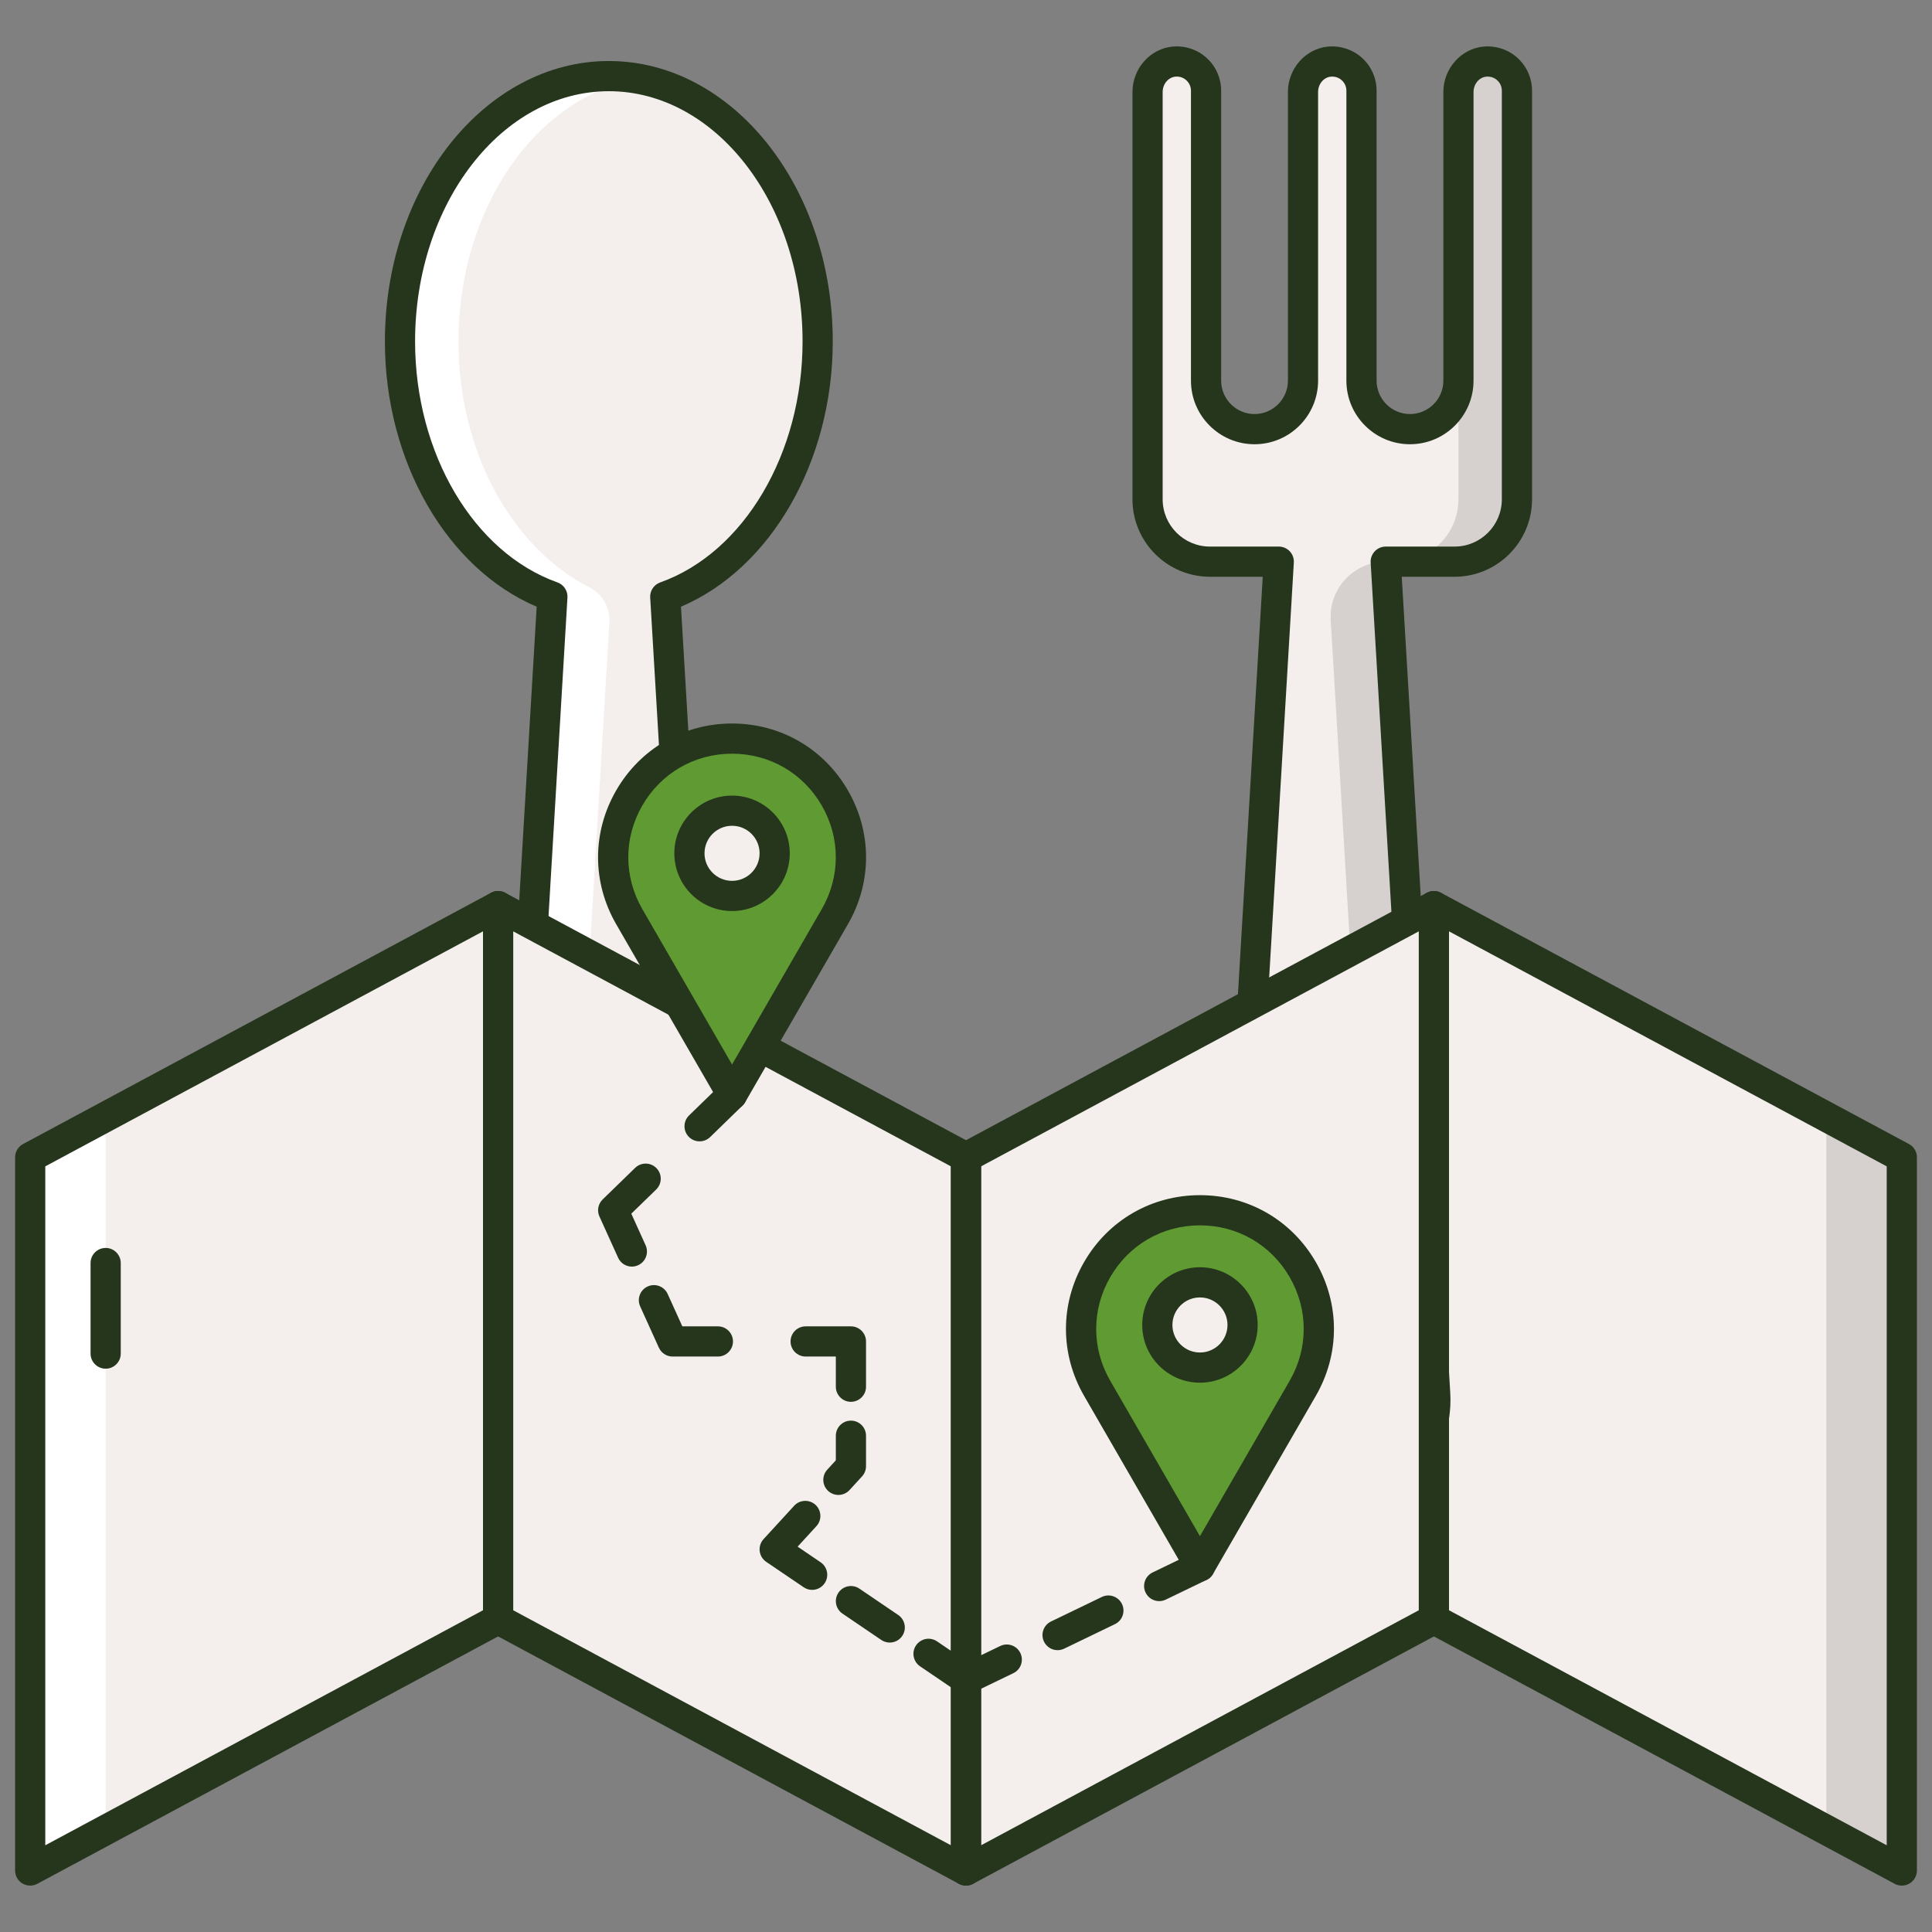
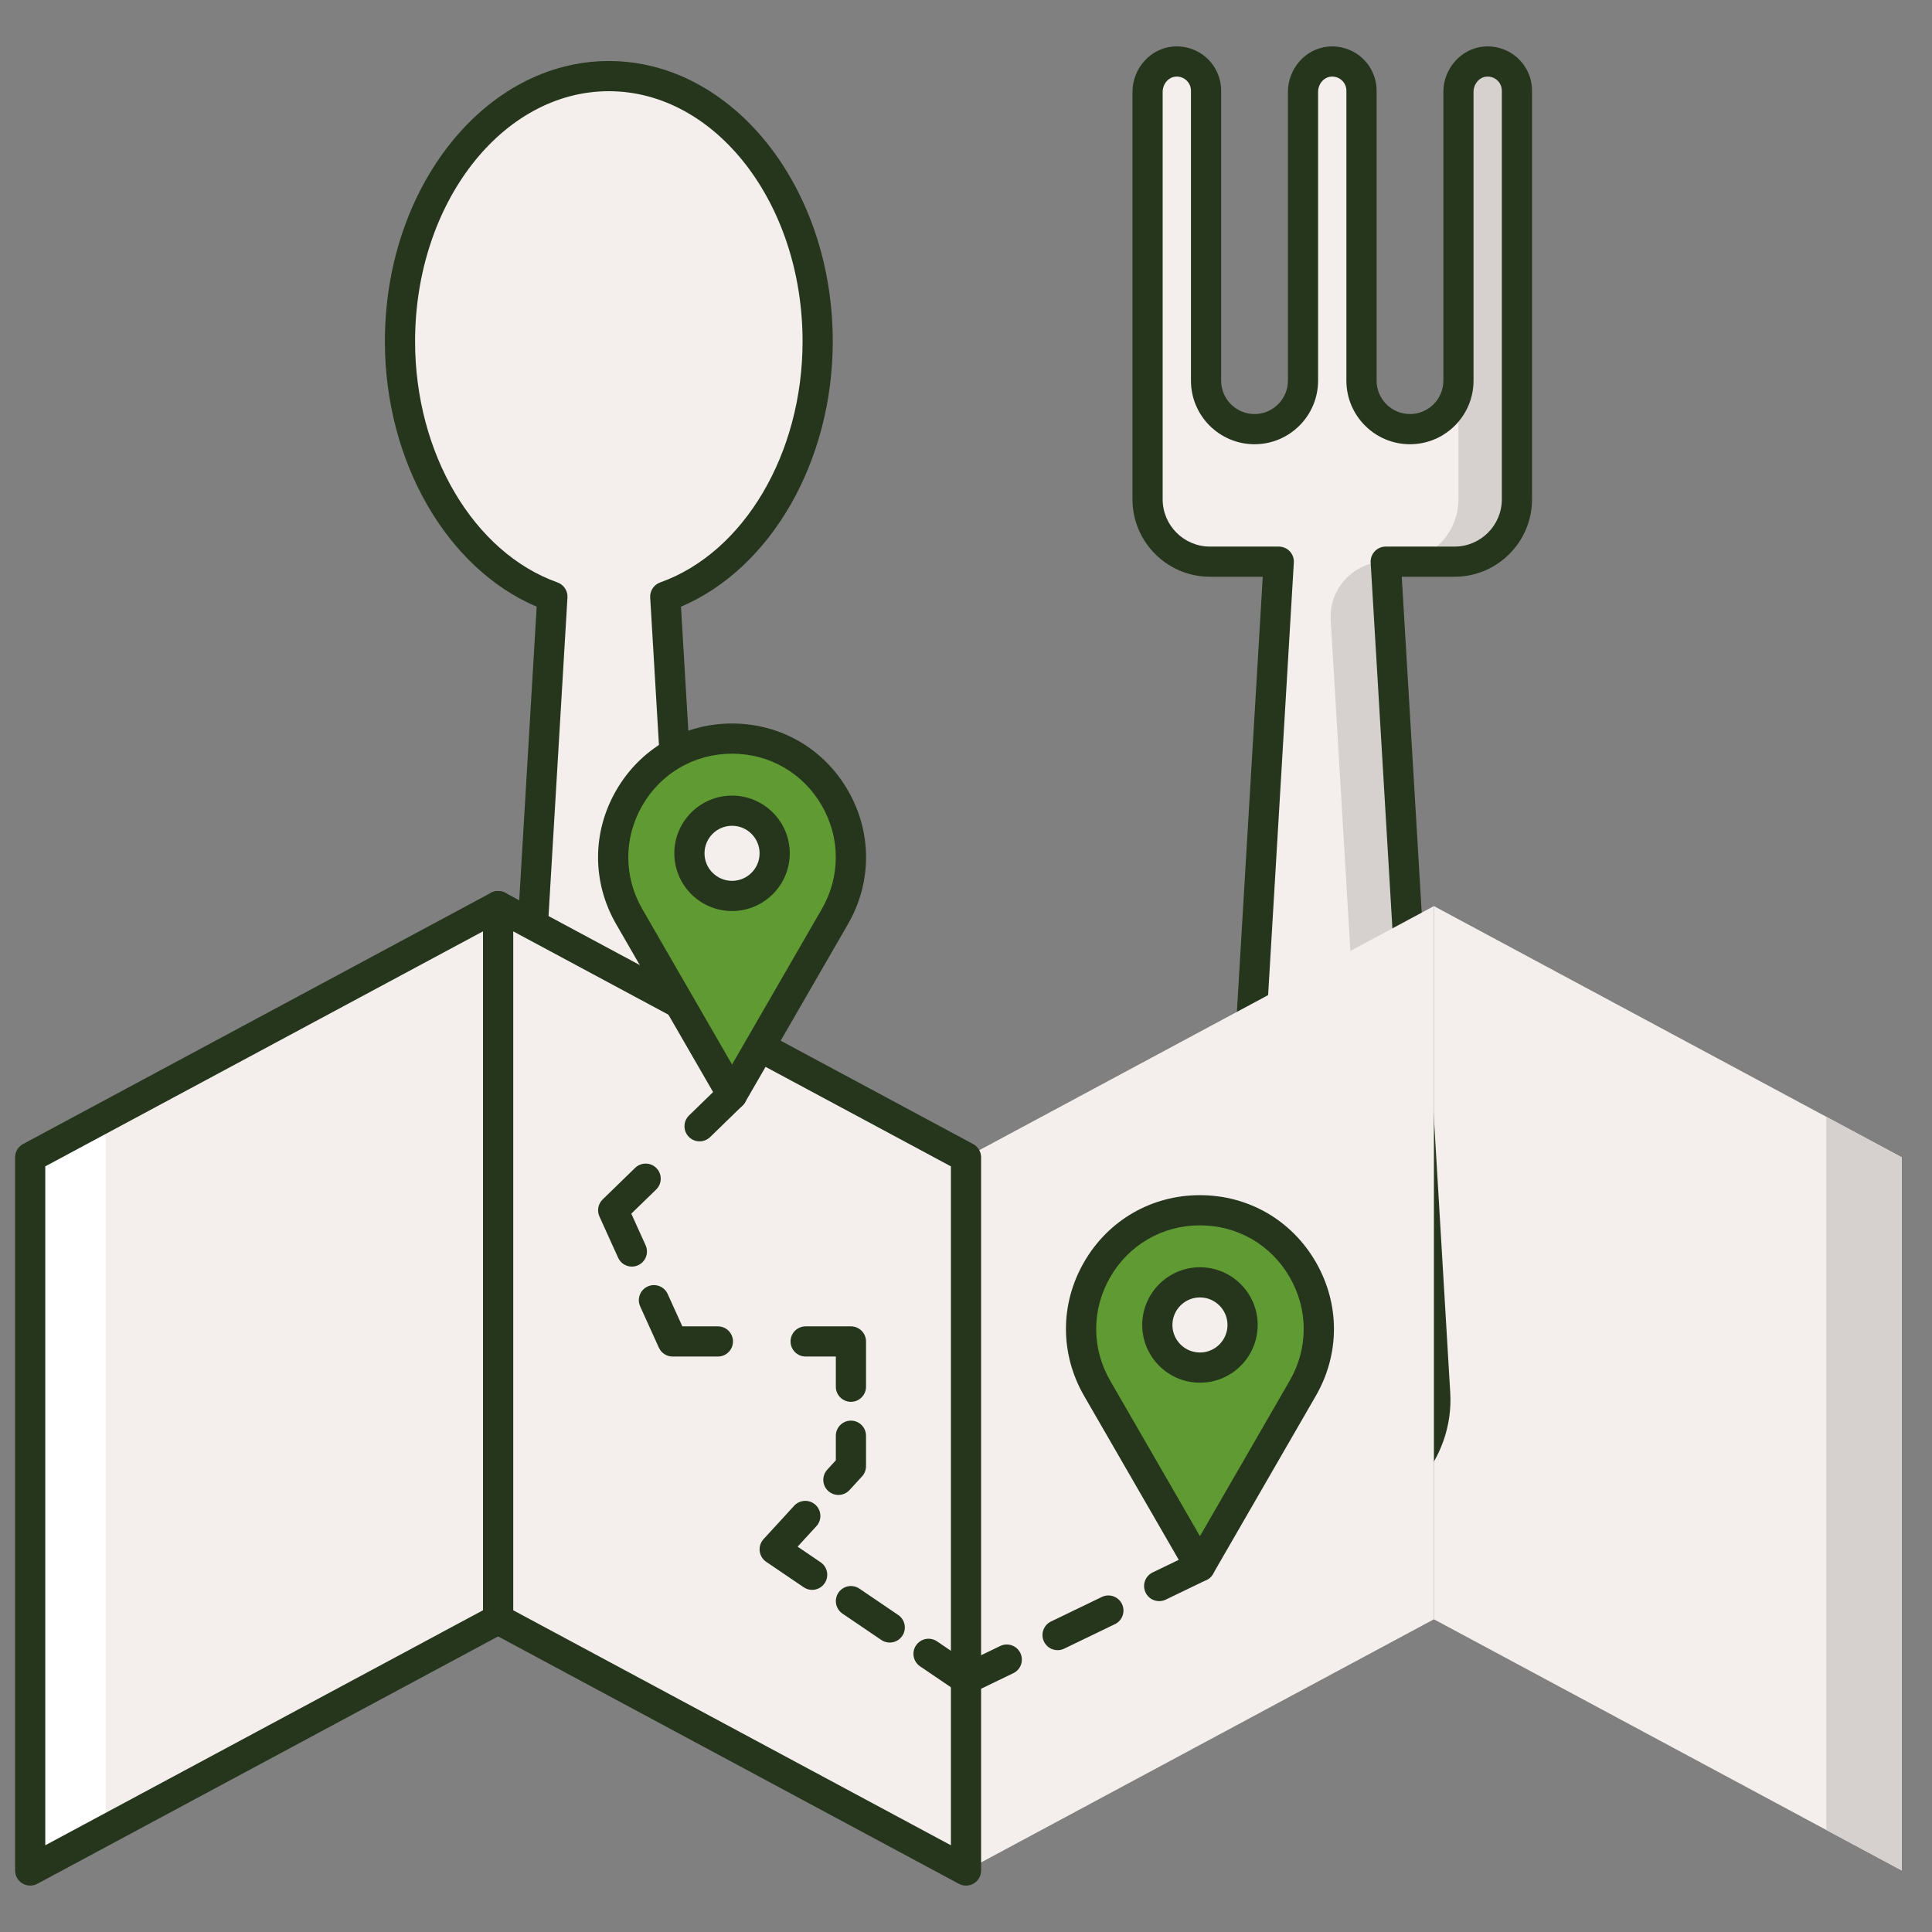
<svg xmlns="http://www.w3.org/2000/svg" version="1.1" id="Layer_1" x="0px" y="0px" width="512px" height="512px" viewBox="0 0 512 512" enable-background="new 0 0 512 512" xml:space="preserve">
  <rect x="0" y="0" width="512" height="512" fill="#808080" stroke="none" />
  <g>
    <g>
      <path fill="#F4EFED" d="M504,495.706l-124-66.58v-189l124,66.58V495.706z" />
    </g>
    <g>
      <path fill="#F4EFED" d="M332.46,113.728c7.096,0,12.846-5.752,12.846-12.846V24.378c0-4.048,2.96-7.662,6.988-8.048    c4.622-0.442,8.512,3.182,8.512,7.714v76.836c0,7.094,5.752,12.846,12.846,12.846c7.096,0,12.846-5.752,12.846-12.846V24.378    c0-4.048,2.958-7.662,6.988-8.048c4.624-0.44,8.514,3.184,8.514,7.714V132.32c0,9.126-7.398,16.524-16.524,16.524H367.23    l13.104,220.476c0.918,15.452-10.782,29.214-26.252,29.776c-16.234,0.59-29.302-12.91-28.348-28.976l13.15-221.276h-18.246    c-9.126,0-16.524-7.398-16.524-16.524V24.378c0-4.048,2.958-7.662,6.988-8.048c4.622-0.442,8.512,3.182,8.512,7.714v76.836    C319.614,107.976,325.366,113.728,332.46,113.728L332.46,113.728z" />
    </g>
    <g>
      <path fill="#D6D1CF" d="M393.488,16.332c-4.03,0.384-6.988,4-6.988,8.048v76.504v31.436c0,9.126-7.398,16.524-16.524,16.524h15.5    c9.126,0,16.524-7.398,16.524-16.524V24.044C402,19.514,398.11,15.89,393.488,16.332z" />
    </g>
    <g>
      <path fill="#D6D1CF" d="M367.23,148.846c-8.408,0-15.08,7.08-14.58,15.472l12.184,205.004c0.782,13.146-7.584,25.036-19.62,28.648    c3.17,0.946,6.582,1.342,10.136,1.054c14.944-1.22,25.874-14.734,24.984-29.7L367.23,148.846z" />
    </g>
    <g>
      <path fill="#25361C" d="M353.09,403.116c-8.434,0-16.566-3.404-22.466-9.442c-6.168-6.312-9.404-14.982-8.88-23.79l12.898-217.038    H320.64c-11.316,0-20.524-9.208-20.524-20.526V24.378c0-6.178,4.66-11.46,10.608-12.03c3.326-0.304,6.602,0.778,9.046,3    c2.446,2.222,3.848,5.392,3.848,8.696v76.836c0,4.88,3.968,8.848,8.846,8.848c4.876,0,8.846-3.968,8.846-8.848V24.378    c0-6.18,4.66-11.462,10.61-12.03c3.31-0.298,6.6,0.78,9.044,3c2.446,2.222,3.848,5.392,3.848,8.696v76.836    c0,4.88,3.968,8.848,8.848,8.848c4.876,0,8.846-3.968,8.846-8.848V24.378c0-6.18,4.66-11.462,10.61-12.03    c3.316-0.298,6.598,0.78,9.042,3c2.446,2.222,3.848,5.392,3.848,8.696V132.32c0,11.318-9.208,20.526-20.526,20.526h-14    l12.85,216.24c0.52,8.7-2.54,17.386-8.396,23.83c-5.69,6.262-13.396,9.878-21.702,10.18    C353.848,403.11,353.468,403.116,353.09,403.116L353.09,403.116z M311.864,20.296c-0.126,0-0.252,0.006-0.378,0.02    c-1.888,0.18-3.37,1.964-3.37,4.064v107.94c0,6.906,5.618,12.526,12.524,12.526h18.246c1.102,0,2.156,0.456,2.91,1.256    c0.756,0.802,1.148,1.88,1.082,2.98l-13.15,221.278c-0.388,6.56,2.024,13.02,6.618,17.722c4.662,4.77,10.93,7.266,17.594,7.018    c6.132-0.222,11.84-2.908,16.07-7.562c4.414-4.862,6.722-11.412,6.332-17.976L363.24,149.084c-0.066-1.1,0.326-2.178,1.082-2.98    c0.754-0.8,1.808-1.256,2.91-1.256h18.244c6.906,0,12.526-5.62,12.526-12.526V24.046c0-1.07-0.436-2.054-1.228-2.776    c-0.792-0.718-1.818-1.052-2.902-0.956c-1.89,0.18-3.37,1.964-3.37,4.064v76.502c0,9.29-7.556,16.848-16.846,16.848    s-16.848-7.558-16.848-16.848V24.046c0-1.07-0.436-2.054-1.228-2.776c-0.792-0.718-1.824-1.052-2.902-0.956    c-1.89,0.18-3.37,1.964-3.37,4.064v76.502c0,9.29-7.556,16.848-16.846,16.848s-16.846-7.558-16.846-16.848V24.046    c0-1.068-0.436-2.054-1.228-2.776C313.688,20.634,312.802,20.296,311.864,20.296L311.864,20.296z" />
    </g>
    <g>
      <path fill="#F4EFED" d="M216.69,90.478c0-38.83-24.778-70.308-55.346-70.308C130.778,20.17,106,51.648,106,90.478    c0,32.238,17.1,59.342,40.392,67.638l-12.37,208.128c-0.934,15.728,11.568,28.996,27.324,28.996s28.258-13.268,27.324-28.996    l-12.372-208.126C199.59,149.82,216.69,122.716,216.69,90.478L216.69,90.478z" />
    </g>
    <g>
-       <path fill="#FFFFFF" d="M106,90.478c0,32.238,17.1,59.342,40.392,67.638l-12.37,208.128    c-0.934,15.728,11.568,28.996,27.324,28.996c2.7,0,5.292-0.416,7.75-1.14c-11.884-3.504-20.348-14.822-19.574-27.856    L161.49,164.86c0.23-3.868-1.888-7.458-5.336-9.226c-20.308-10.406-34.654-35.628-34.654-65.156    c0-35.488,20.7-64.818,47.596-69.608c-2.534-0.452-5.118-0.7-7.75-0.7C130.778,20.17,106,51.648,106,90.478L106,90.478z" />
-     </g>
+       </g>
    <g>
      <path fill="#25361C" d="M161.346,399.24c-8.734,0-16.842-3.5-22.832-9.856c-5.988-6.356-9.002-14.658-8.484-23.376l12.196-205.226    C118.396,150.646,102,122.254,102,90.478c0-40.974,26.624-74.308,59.346-74.308s59.344,33.334,59.344,74.308    c0,31.776-16.396,60.168-40.224,70.304l12.196,205.226c0.52,8.716-2.494,17.018-8.482,23.374    C178.188,395.74,170.08,399.24,161.346,399.24L161.346,399.24z M161.346,24.17C133.034,24.17,110,53.916,110,90.478    c0,29.692,15.516,55.956,37.732,63.87c1.676,0.596,2.756,2.228,2.65,4.004l-12.37,208.13c-0.384,6.494,1.862,12.678,6.322,17.414    c4.462,4.734,10.504,7.342,17.01,7.342s12.546-2.608,17.01-7.344c4.462-4.734,6.706-10.92,6.32-17.412l-12.368-208.128    c-0.106-1.776,0.974-3.408,2.65-4.004c22.216-7.914,37.732-34.18,37.732-63.87C212.69,53.916,189.656,24.17,161.346,24.17    L161.346,24.17z" />
    </g>
    <g>
      <path fill="#F4EFED" d="M132,429.126L8,495.706v-189l124-66.58V429.126z" />
    </g>
    <g>
      <path fill="#D6D1CF" d="M484,295.968v189l20,10.738v-189L484,295.968z" />
    </g>
    <g>
      <path fill="#FFFFFF" d="M28,295.968v189L8,495.706v-189L28,295.968z" />
    </g>
    <g>
      <path fill="#F4EFED" d="M256,495.706l-124-66.58v-189l124,66.58V495.706z" />
    </g>
    <g>
      <path fill="#F4EFED" d="M380,429.126l-124,66.58v-189l124-66.58V429.126z" />
    </g>
    <g>
      <path fill="#25361C" d="M8,499.704c-0.71,0-1.422-0.19-2.052-0.566C4.738,498.416,4,497.112,4,495.704v-189    c0-1.472,0.81-2.828,2.108-3.524l124-66.578c1.24-0.666,2.738-0.632,3.946,0.09s1.948,2.028,1.948,3.434v189    c0,1.472-0.81,2.828-2.108,3.524l-124,66.578C9.3,499.546,8.65,499.704,8,499.704L8,499.704z M12,309.098v179.92l116-62.284    v-179.92L12,309.098z M132,429.128h0.02H132z" />
    </g>
    <g>
-       <path fill="#25361C" d="M504,499.704c-0.65,0-1.3-0.158-1.892-0.476l-124-66.578c-1.296-0.696-2.108-2.05-2.108-3.524v-189    c0-1.406,0.738-2.71,1.948-3.434c1.208-0.724,2.706-0.758,3.946-0.09l124,66.578c1.296,0.696,2.108,2.05,2.108,3.524v189    c0,1.406-0.738,2.71-1.948,3.434C505.422,499.516,504.71,499.704,504,499.704L504,499.704z M384,426.734l116,62.284v-179.92    l-116-62.284V426.734z" />
-     </g>
+       </g>
    <g>
      <path fill="#25361C" d="M256,499.704c-0.65,0-1.3-0.158-1.892-0.476l-124-66.578c-1.298-0.696-2.108-2.05-2.108-3.522v-189    c0-1.406,0.738-2.71,1.948-3.434c1.208-0.724,2.708-0.758,3.946-0.09l124,66.578c1.296,0.696,2.108,2.05,2.108,3.524v189    c0,1.406-0.738,2.71-1.948,3.434C257.422,499.516,256.71,499.704,256,499.704L256,499.704z M136,426.734l116,62.284v-179.92    l-116-62.284V426.734z" />
    </g>
    <g>
-       <path fill="#25361C" d="M256,499.704c-0.71,0-1.422-0.19-2.052-0.566c-1.208-0.722-1.948-2.028-1.948-3.434v-189    c0-1.472,0.81-2.828,2.108-3.524l124-66.578c1.24-0.666,2.738-0.632,3.946,0.09c1.21,0.722,1.948,2.028,1.948,3.434v189    c0,1.472-0.81,2.828-2.108,3.524l-124,66.578C257.3,499.546,256.65,499.704,256,499.704L256,499.704z M260,309.098v179.92    l116-62.284v-179.92L260,309.098z M380,429.128h0.02H380z" />
-     </g>
+       </g>
    <g>
      <g>
        <path fill="#609A33" d="M194,195.736c24.216,0,39.35,26.214,27.242,47.184L194,290.106l-27.242-47.184     C154.65,221.95,169.784,195.736,194,195.736z" />
      </g>
      <g>
        <path fill="#F4EFED" d="M205.298,226.136c0,6.24-5.058,11.298-11.298,11.298s-11.298-5.058-11.298-11.298     s5.058-11.298,11.298-11.298S205.298,219.896,205.298,226.136z" />
      </g>
      <g>
        <path fill="#25361C" d="M194,294.108c-1.43,0-2.75-0.762-3.464-2l-27.242-47.186c-6.408-11.102-6.408-24.356,0.002-35.458     c6.408-11.102,17.886-17.728,30.706-17.728s24.296,6.626,30.706,17.728s6.41,24.356,0.002,35.458l-27.242,47.186     C196.75,293.346,195.43,294.108,194,294.108L194,294.108z M194,199.736c-9.926,0-18.814,5.132-23.778,13.728     c-4.962,8.596-4.962,18.862,0,27.458L194,282.108l23.778-41.186c4.962-8.596,4.962-18.862,0-27.458     C212.814,204.87,203.926,199.736,194,199.736z" />
      </g>
      <g>
        <path fill="#25361C" d="M194,241.436c-8.436,0-15.298-6.864-15.298-15.298c0-8.436,6.864-15.298,15.298-15.298     s15.298,6.864,15.298,15.298S202.436,241.436,194,241.436z M194,218.838c-4.026,0-7.298,3.274-7.298,7.298     c0,4.026,3.274,7.298,7.298,7.298s7.298-3.274,7.298-7.298S198.026,218.838,194,218.838z" />
      </g>
    </g>
    <g>
      <g>
        <path fill="#609A33" d="M318,320.73c24.216,0,39.35,26.214,27.242,47.184L318,415.102l-27.242-47.186     C278.65,346.944,293.784,320.73,318,320.73L318,320.73z" />
      </g>
      <g>
        <path fill="#F4EFED" d="M329.298,351.13c0,6.24-5.058,11.298-11.298,11.298s-11.298-5.058-11.298-11.298     s5.058-11.298,11.298-11.298S329.298,344.89,329.298,351.13z" />
      </g>
      <g>
        <path fill="#25361C" d="M318,419.102c-1.43,0-2.75-0.762-3.464-2l-27.242-47.186c-6.408-11.102-6.408-24.356,0.002-35.456     c6.408-11.102,17.886-17.728,30.704-17.728s24.296,6.626,30.704,17.728c6.41,11.102,6.41,24.356,0.002,35.456l-27.242,47.186     C320.75,418.34,319.43,419.102,318,419.102L318,419.102z M318,324.73c-9.926,0-18.814,5.132-23.778,13.728     c-4.962,8.596-4.962,18.862,0,27.456L318,407.102l23.778-41.186c4.962-8.596,4.962-18.862,0-27.456     C336.814,329.864,327.926,324.73,318,324.73L318,324.73z" />
      </g>
      <g>
        <path fill="#25361C" d="M318,366.43c-8.436,0-15.298-6.864-15.298-15.298c0-8.436,6.864-15.298,15.298-15.298     s15.298,6.864,15.298,15.298S326.436,366.43,318,366.43z M318,343.832c-4.026,0-7.298,3.274-7.298,7.298s3.274,7.298,7.298,7.298     s7.298-3.274,7.298-7.298S322.026,343.832,318,343.832z" />
      </g>
    </g>
    <g>
      <g>
        <path fill="#25361C" d="M185.396,302.47c-1.042,0-2.084-0.404-2.868-1.21c-1.54-1.586-1.504-4.118,0.08-5.658l8.604-8.364     c1.586-1.534,4.118-1.502,5.658,0.08c1.54,1.586,1.504,4.118-0.08,5.658l-8.604,8.364     C187.408,302.094,186.402,302.47,185.396,302.47L185.396,302.47z" />
      </g>
      <g>
        <path fill="#25361C" d="M167.452,335.664c-1.522,0-2.976-0.876-3.644-2.352l-4.952-10.932c-0.698-1.536-0.356-3.344,0.856-4.52     l8.606-8.364c1.584-1.536,4.116-1.506,5.656,0.082c1.54,1.584,1.502,4.116-0.082,5.656l-6.59,6.404l3.792,8.372     c0.912,2.012,0.02,4.382-1.992,5.292C168.564,335.548,168.004,335.662,167.452,335.664L167.452,335.664z" />
      </g>
      <g>
        <path fill="#25361C" d="M190.248,359.496h-12c-1.57,0-2.996-0.918-3.642-2.35l-4.952-10.93c-0.912-2.012-0.022-4.382,1.992-5.292     c2.008-0.918,4.38-0.022,5.292,1.992l3.888,8.58h9.422c2.208,0,4,1.792,4,4S192.458,359.496,190.248,359.496L190.248,359.496z" />
      </g>
      <g>
        <path fill="#25361C" d="M225.504,371.496c-2.208,0-4-1.792-4-4v-8h-8c-2.208,0-4-1.792-4-4s1.792-4,4-4h12c2.208,0,4,1.792,4,4     v12C229.504,369.704,227.712,371.496,225.504,371.496z" />
      </g>
      <g>
        <path fill="#25361C" d="M222.182,396.174c-0.964,0-1.934-0.348-2.702-1.052c-1.628-1.492-1.738-4.022-0.244-5.65l2.268-2.474     v-6.516c0-2.21,1.792-4,4-4s4,1.79,4,4v8.072c0,1-0.376,1.964-1.052,2.704l-3.32,3.622     C224.344,395.738,223.264,396.174,222.182,396.174L222.182,396.174z" />
      </g>
      <g>
        <path fill="#25361C" d="M215.222,421.332c-0.774,0-1.554-0.222-2.242-0.692l-9.928-6.74c-0.962-0.652-1.592-1.692-1.726-2.846     s0.238-2.308,1.024-3.166l8.11-8.846c1.492-1.626,4.024-1.738,5.652-0.246c1.628,1.494,1.738,4.024,0.246,5.652l-4.982,5.434     l6.098,4.14c1.828,1.24,2.304,3.728,1.062,5.554C217.762,420.718,216.504,421.332,215.222,421.332L215.222,421.332z" />
      </g>
      <g>
        <path fill="#25361C" d="M235.788,435.298c-0.774,0-1.554-0.222-2.242-0.692l-10.284-6.982c-1.828-1.24-2.304-3.728-1.062-5.554     c1.242-1.828,3.73-2.306,5.554-1.062l10.284,6.982c1.828,1.24,2.304,3.728,1.062,5.554     C238.326,434.686,237.068,435.298,235.788,435.298z" />
      </g>
      <g>
        <path fill="#25361C" d="M256,449.026c-0.79,0-1.572-0.232-2.248-0.692l-9.928-6.742c-1.826-1.24-2.302-3.728-1.06-5.556     c1.24-1.824,3.726-2.304,5.556-1.06l8.018,5.446l8.73-4.214c1.988-0.962,4.378-0.128,5.34,1.864     c0.96,1.988,0.126,4.38-1.864,5.34l-10.806,5.216C257.188,448.894,256.592,449.026,256,449.026L256,449.026z" />
      </g>
      <g>
        <path fill="#25361C" d="M280.272,437.312c-1.486,0-2.914-0.832-3.604-2.262c-0.96-1.988-0.128-4.38,1.864-5.34l13.464-6.498     c1.986-0.962,4.38-0.126,5.34,1.864c0.96,1.988,0.126,4.38-1.864,5.34l-13.462,6.498     C281.448,437.186,280.856,437.312,280.272,437.312L280.272,437.312z" />
      </g>
      <g>
        <path fill="#25361C" d="M307.196,424.316c-1.486,0-2.914-0.832-3.604-2.262c-0.96-1.99-0.126-4.38,1.864-5.34l10.806-5.214     c1.988-0.962,4.378-0.128,5.34,1.864c0.96,1.99,0.128,4.382-1.864,5.34l-10.806,5.214     C308.372,424.19,307.78,424.316,307.196,424.316L307.196,424.316z" />
      </g>
    </g>
    <g>
-       <path fill="#25361C" d="M28,362.716c-2.208,0-4-1.79-4-4v-24c0-2.208,1.792-4,4-4s4,1.792,4,4v24    C32,360.926,30.208,362.716,28,362.716z" />
-     </g>
+       </g>
  </g>
</svg>